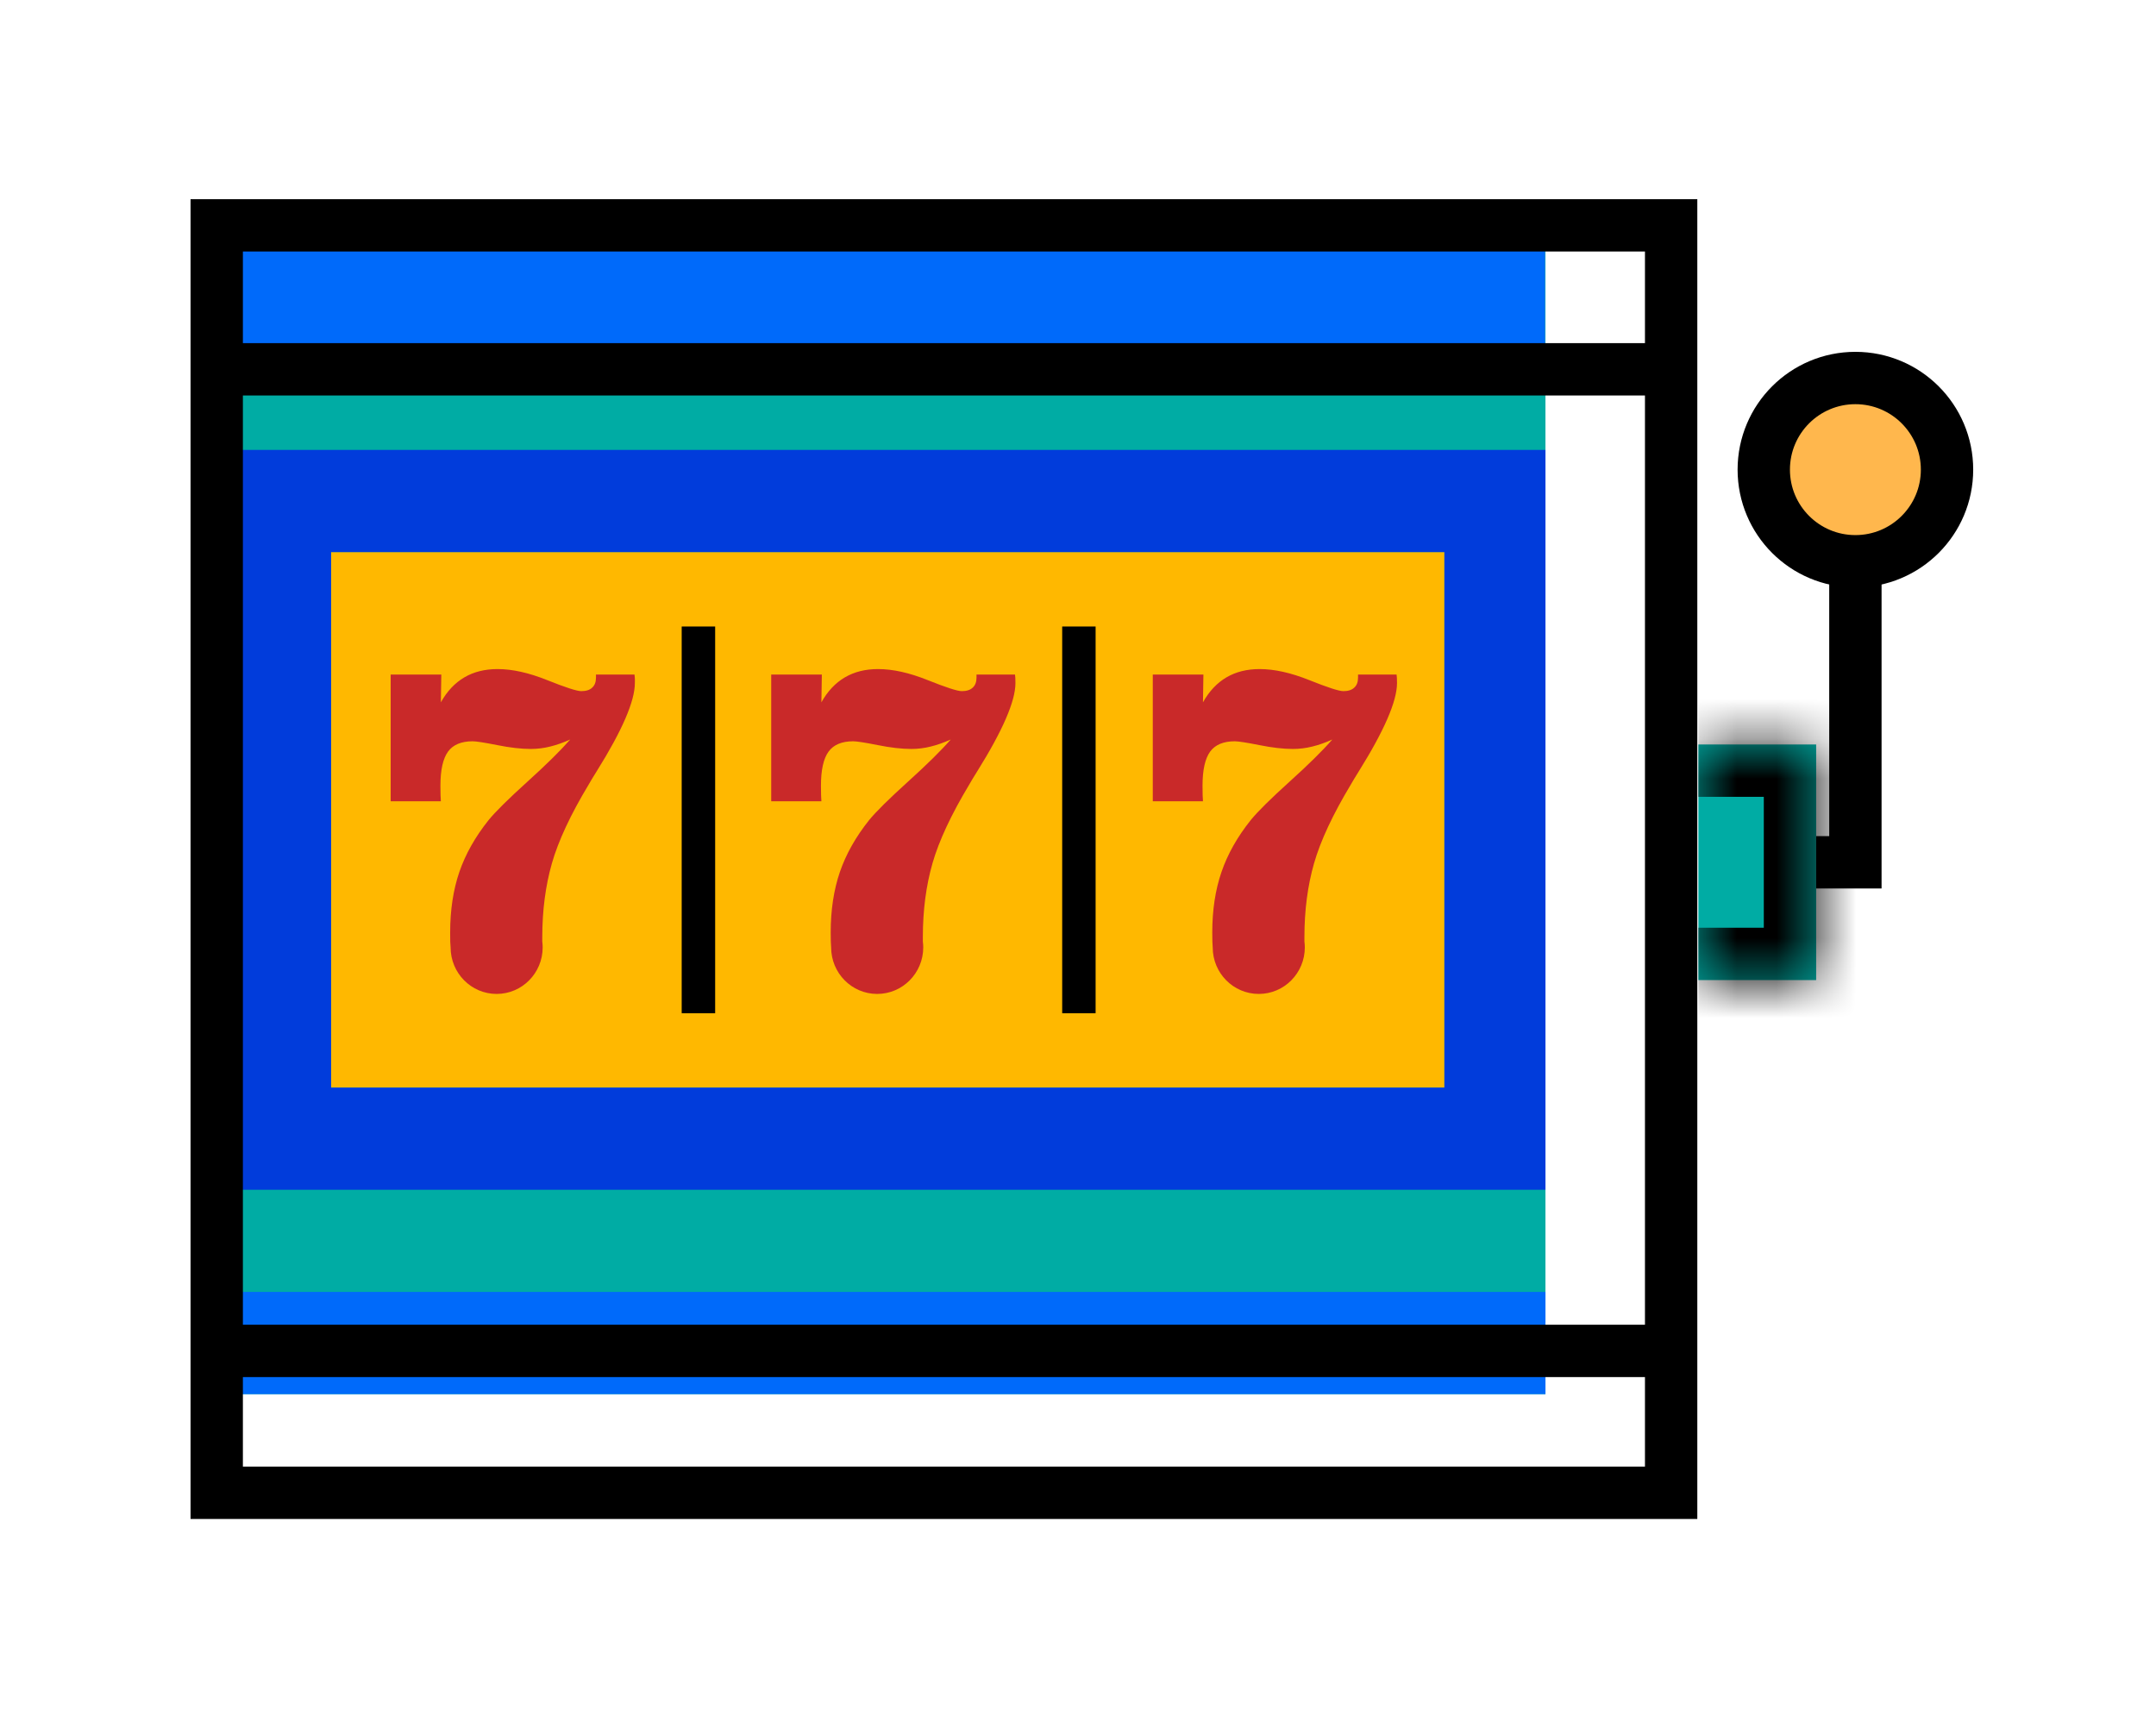
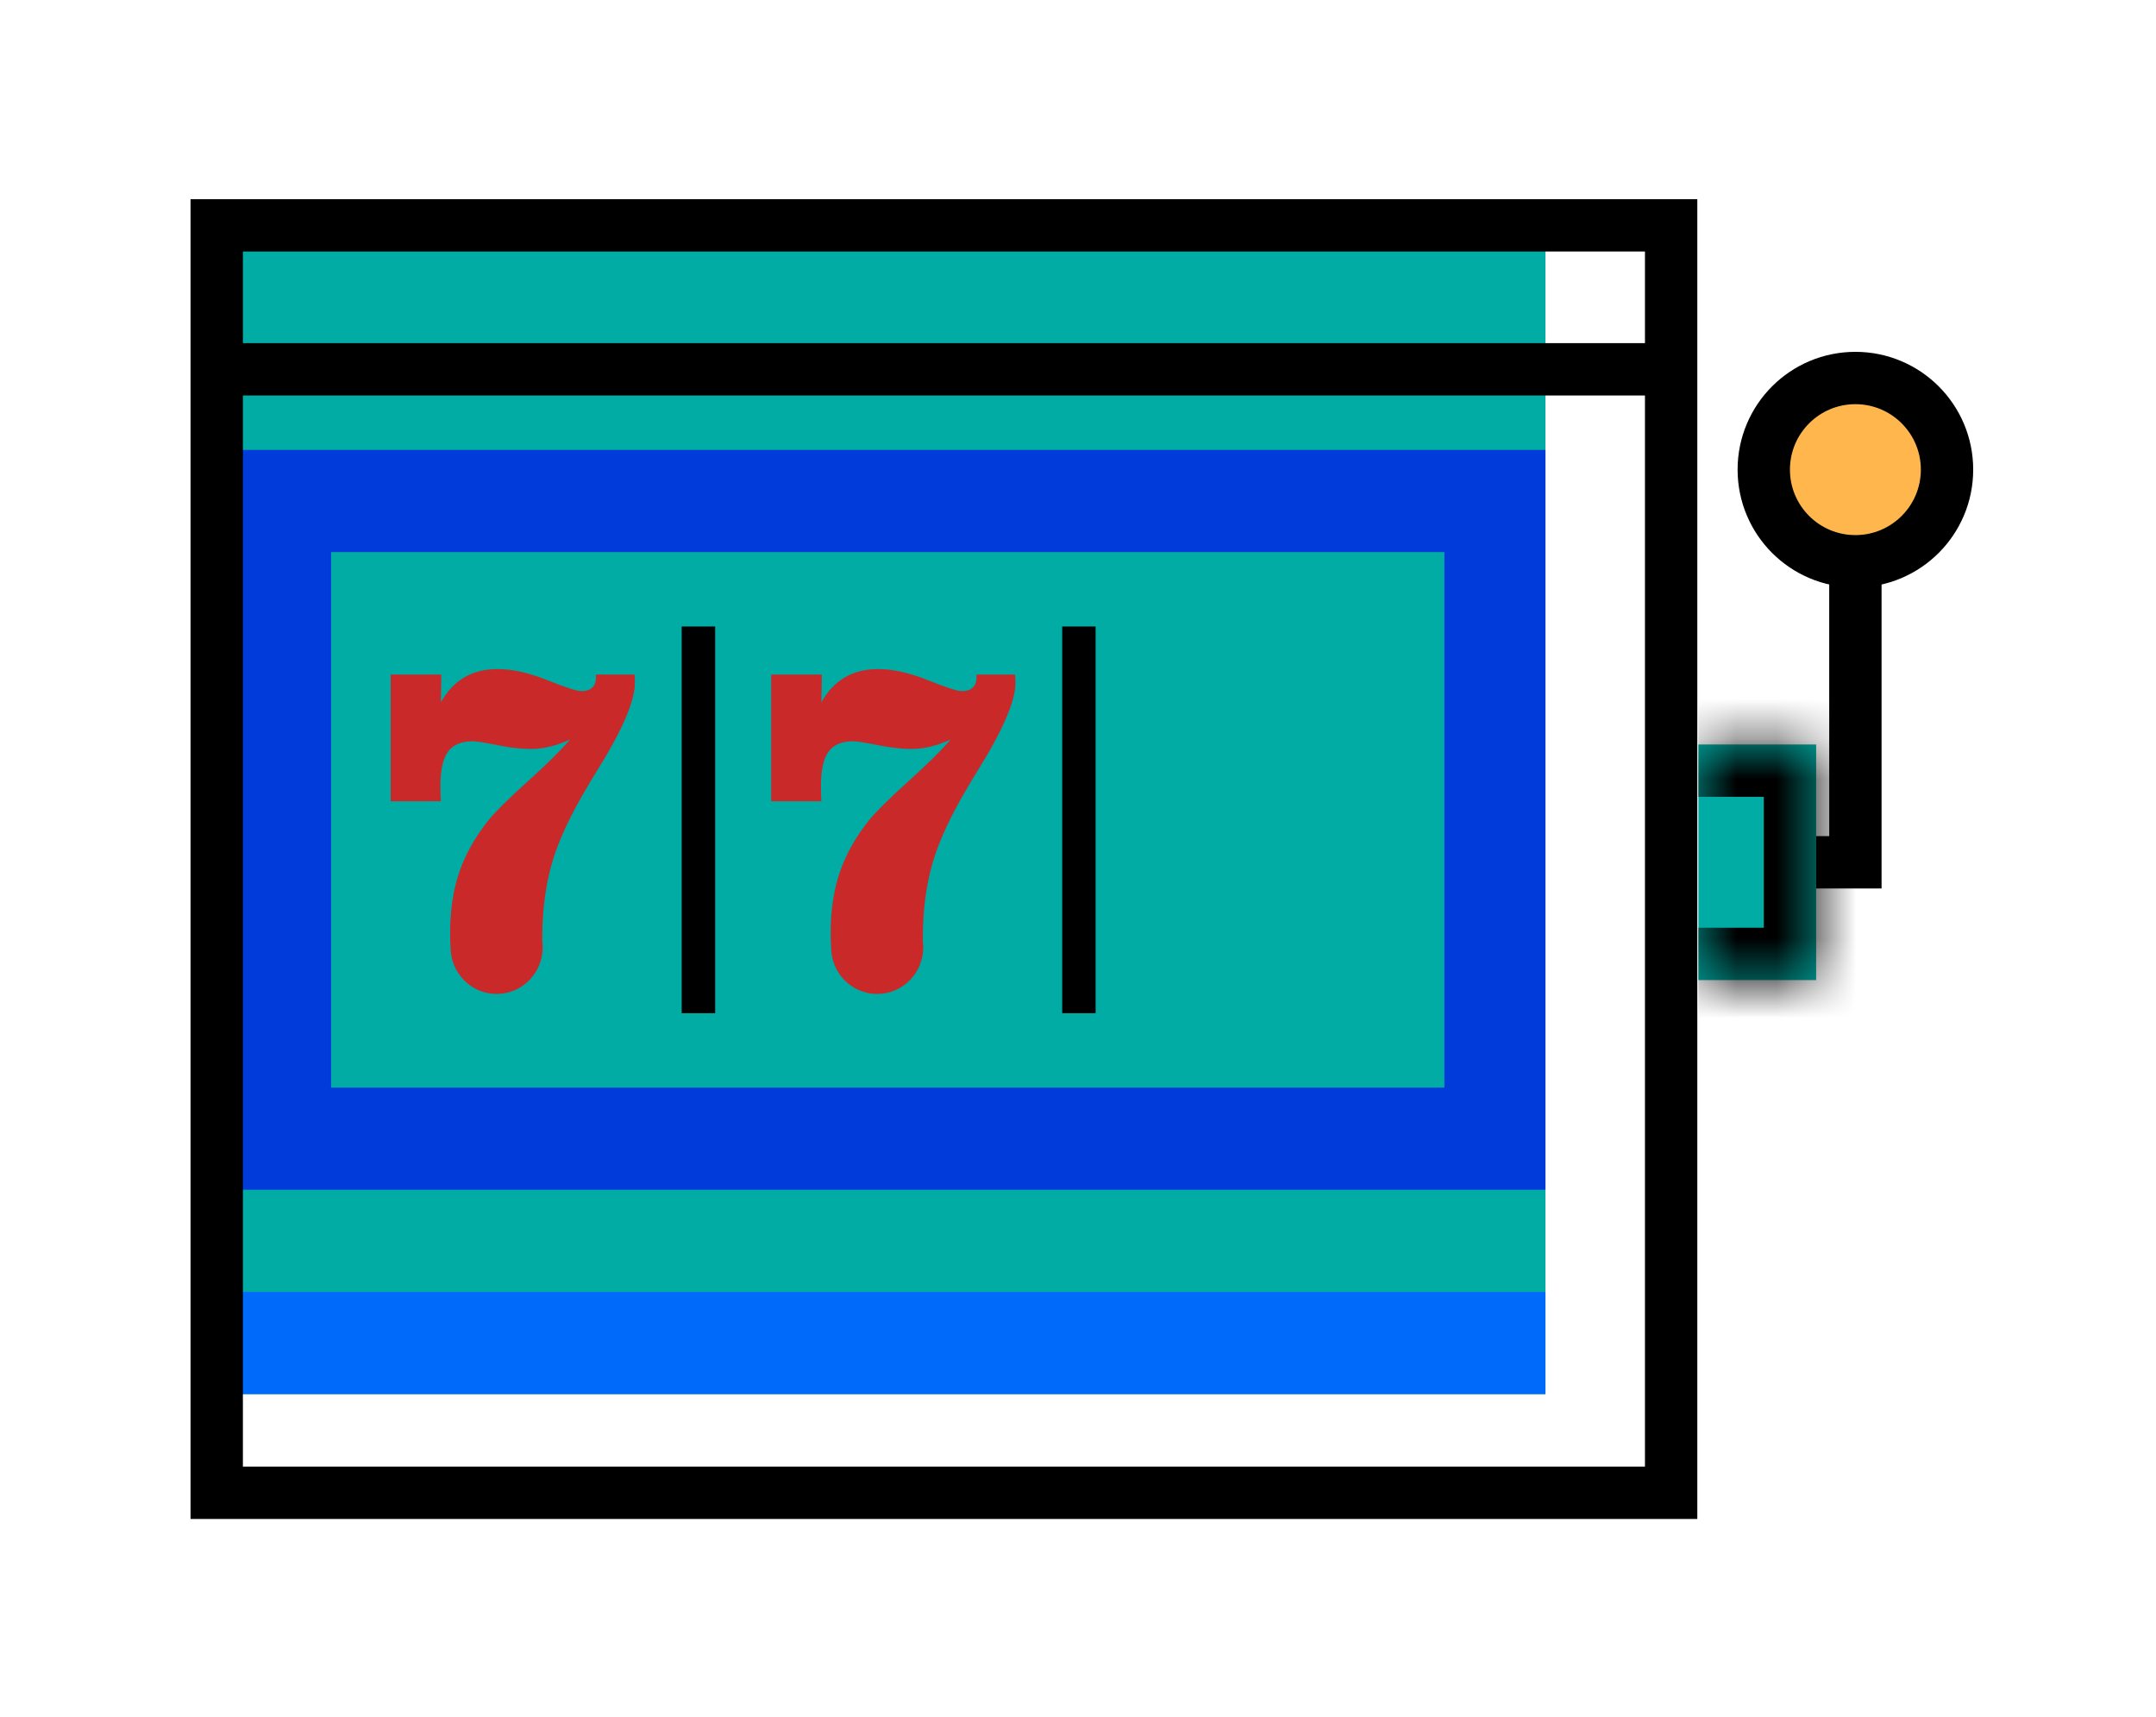
<svg xmlns="http://www.w3.org/2000/svg" width="54" height="43" viewBox="0 0 54 43" fill="none">
  <g filter="url(#filter0_d_784_146676)">
    <path d="M38.708 2.152H5.763V30.918H38.708V2.152Z" fill="#00ACA4" />
-     <path d="M36.177 9.828H8.293V23.241H36.177V9.828Z" fill="#FFB800" />
    <path d="M36.177 7.269H8.293H5.763V9.828V23.241V25.8H8.293H36.177H38.708V23.241V9.828V7.269H36.177ZM36.177 23.241H8.293V9.828H36.177V23.241Z" fill="#013CDB" />
    <path d="M15.9 12.977C15.898 12.948 15.896 12.92 15.892 12.895H14.927V12.972C14.927 13.082 14.896 13.166 14.832 13.223C14.77 13.283 14.678 13.311 14.558 13.311C14.45 13.311 14.165 13.219 13.705 13.035C13.245 12.85 12.831 12.758 12.462 12.758C12.144 12.758 11.867 12.827 11.63 12.966C11.394 13.105 11.197 13.313 11.042 13.591L11.053 12.895H9.785V16.069H11.042C11.038 16.024 11.036 15.974 11.034 15.918C11.032 15.861 11.031 15.781 11.031 15.679C11.031 15.284 11.095 15.001 11.221 14.826C11.347 14.653 11.553 14.567 11.838 14.567C11.925 14.567 12.129 14.598 12.45 14.662C12.772 14.727 13.054 14.759 13.296 14.759C13.458 14.759 13.621 14.739 13.783 14.698C13.946 14.658 14.112 14.599 14.282 14.522C14.043 14.796 13.686 15.149 13.209 15.58C12.732 16.011 12.409 16.331 12.239 16.539C11.903 16.959 11.659 17.393 11.505 17.84C11.352 18.288 11.275 18.793 11.275 19.355C11.275 19.457 11.276 19.535 11.277 19.588C11.279 19.641 11.282 19.688 11.286 19.728C11.286 20.373 11.802 20.895 12.439 20.895C13.076 20.895 13.592 20.373 13.592 19.728C13.592 19.679 13.588 19.63 13.582 19.581V19.47C13.582 18.802 13.663 18.187 13.823 17.624C13.984 17.062 14.291 16.402 14.747 15.646C14.79 15.569 14.855 15.461 14.942 15.323C15.582 14.3 15.901 13.562 15.901 13.109C15.903 13.05 15.902 13.007 15.9 12.977Z" fill="#C92929" />
    <path d="M17.912 11.692H17.074V21.378H17.912V11.692Z" fill="black" />
    <path d="M25.43 12.977C25.429 12.948 25.425 12.92 25.422 12.895H24.458V12.972C24.458 13.082 24.426 13.166 24.363 13.223C24.3 13.283 24.208 13.311 24.089 13.311C23.981 13.311 23.696 13.219 23.236 13.035C22.776 12.85 22.361 12.758 21.992 12.758C21.675 12.758 21.398 12.827 21.161 12.966C20.924 13.105 20.728 13.313 20.573 13.591L20.584 12.895H19.316V16.069H20.573C20.569 16.024 20.566 15.974 20.565 15.918C20.563 15.861 20.562 15.781 20.562 15.679C20.562 15.284 20.625 15.001 20.752 14.826C20.878 14.653 21.084 14.567 21.369 14.567C21.456 14.567 21.66 14.598 21.982 14.662C22.303 14.727 22.585 14.759 22.827 14.759C22.99 14.759 23.152 14.739 23.314 14.698C23.477 14.658 23.643 14.599 23.813 14.522C23.575 14.796 23.217 15.149 22.74 15.58C22.264 16.011 21.94 16.331 21.77 16.539C21.434 16.959 21.19 17.393 21.036 17.84C20.883 18.288 20.806 18.793 20.806 19.355C20.806 19.457 20.807 19.535 20.809 19.588C20.811 19.641 20.813 19.688 20.817 19.728C20.817 20.373 21.333 20.895 21.97 20.895C22.607 20.895 23.124 20.373 23.124 19.728C23.124 19.679 23.12 19.63 23.114 19.581V19.47C23.114 18.802 23.194 18.187 23.355 17.624C23.516 17.062 23.824 16.402 24.279 15.646C24.322 15.569 24.387 15.461 24.474 15.323C25.113 14.3 25.433 13.562 25.433 13.109C25.433 13.05 25.432 13.007 25.43 12.977Z" fill="#C92929" />
    <path d="M27.441 11.692H26.604V21.378H27.441V11.692Z" fill="black" />
-     <path d="M34.987 12.977C34.985 12.948 34.982 12.92 34.979 12.895H34.014V12.972C34.014 13.082 33.983 13.166 33.919 13.223C33.856 13.283 33.765 13.311 33.646 13.311C33.537 13.311 33.253 13.219 32.793 13.035C32.332 12.85 31.918 12.758 31.549 12.758C31.231 12.758 30.955 12.827 30.718 12.966C30.482 13.105 30.285 13.313 30.13 13.591L30.141 12.895H28.873V16.069H30.13C30.126 16.024 30.124 15.974 30.122 15.918C30.12 15.861 30.119 15.781 30.119 15.679C30.119 15.284 30.183 15.001 30.309 14.826C30.436 14.653 30.642 14.567 30.927 14.567C31.013 14.567 31.218 14.598 31.539 14.662C31.86 14.727 32.142 14.759 32.384 14.759C32.547 14.759 32.709 14.739 32.872 14.698C33.035 14.658 33.201 14.599 33.37 14.522C33.132 14.796 32.774 15.149 32.297 15.58C31.82 16.011 31.497 16.331 31.328 16.539C30.992 16.959 30.747 17.393 30.594 17.84C30.44 18.288 30.363 18.793 30.363 19.355C30.363 19.457 30.364 19.535 30.366 19.588C30.367 19.641 30.37 19.688 30.374 19.728C30.374 20.373 30.89 20.895 31.528 20.895C32.165 20.895 32.681 20.373 32.681 19.728C32.681 19.679 32.677 19.63 32.671 19.581V19.47C32.671 18.802 32.751 18.187 32.912 17.624C33.073 17.062 33.381 16.402 33.836 15.646C33.88 15.569 33.944 15.461 34.031 15.323C34.67 14.3 34.99 13.562 34.99 13.109C34.989 13.05 34.988 13.007 34.987 12.977Z" fill="#C92929" />
    <path d="M38.708 28.359H5.763V30.918H38.708V28.359Z" fill="#006AFA" />
-     <path d="M38.696 2H5.763V4.665H38.696V2Z" fill="#006AFA" />
    <path d="M6.063 5.25H41.467" stroke="black" stroke-width="1.311" />
-     <path d="M6.063 29.836H41.467" stroke="black" stroke-width="1.311" />
    <rect x="5.428" y="1.644" width="36.428" height="31.746" stroke="black" stroke-width="1.311" />
    <circle cx="46.471" cy="7.763" r="2.295" fill="#FFB74D" stroke="black" stroke-width="1.311" />
    <mask id="path-15-inside-1_784_146676" fill="white">
      <path d="M42.538 14.647H45.488V20.548H42.538V14.647Z" />
    </mask>
    <path d="M42.538 14.647H45.488V20.548H42.538V14.647Z" fill="#00ACA4" />
    <path d="M45.488 14.647H46.799V13.337H45.488V14.647ZM45.488 20.548V21.859H46.799V20.548H45.488ZM42.538 14.647V15.958H45.488V14.647V13.337H42.538V14.647ZM45.488 14.647H44.177V20.548H45.488H46.799V14.647H45.488ZM45.488 20.548V19.237H42.538V20.548V21.859H45.488V20.548Z" fill="black" mask="url(#path-15-inside-1_784_146676)" />
    <path d="M45.488 17.598H46.471V13.664V9.73" stroke="black" stroke-width="1.311" />
  </g>
  <defs>
    <filter id="filter0_d_784_146676" x="0.772" y="0.989" width="52.649" height="41.056" filterUnits="userSpaceOnUse" color-interpolation-filters="sRGB">
      <feFlood flood-opacity="0" result="BackgroundImageFix" />
      <feColorMatrix in="SourceAlpha" type="matrix" values="0 0 0 0 0 0 0 0 0 0 0 0 0 0 0 0 0 0 127 0" result="hardAlpha" />
      <feOffset dy="4" />
      <feGaussianBlur stdDeviation="2" />
      <feComposite in2="hardAlpha" operator="out" />
      <feColorMatrix type="matrix" values="0 0 0 0 0 0 0 0 0 0 0 0 0 0 0 0 0 0 0.25 0" />
      <feBlend mode="normal" in2="BackgroundImageFix" result="effect1_dropShadow_784_146676" />
      <feBlend mode="normal" in="SourceGraphic" in2="effect1_dropShadow_784_146676" result="shape" />
    </filter>
  </defs>
</svg>